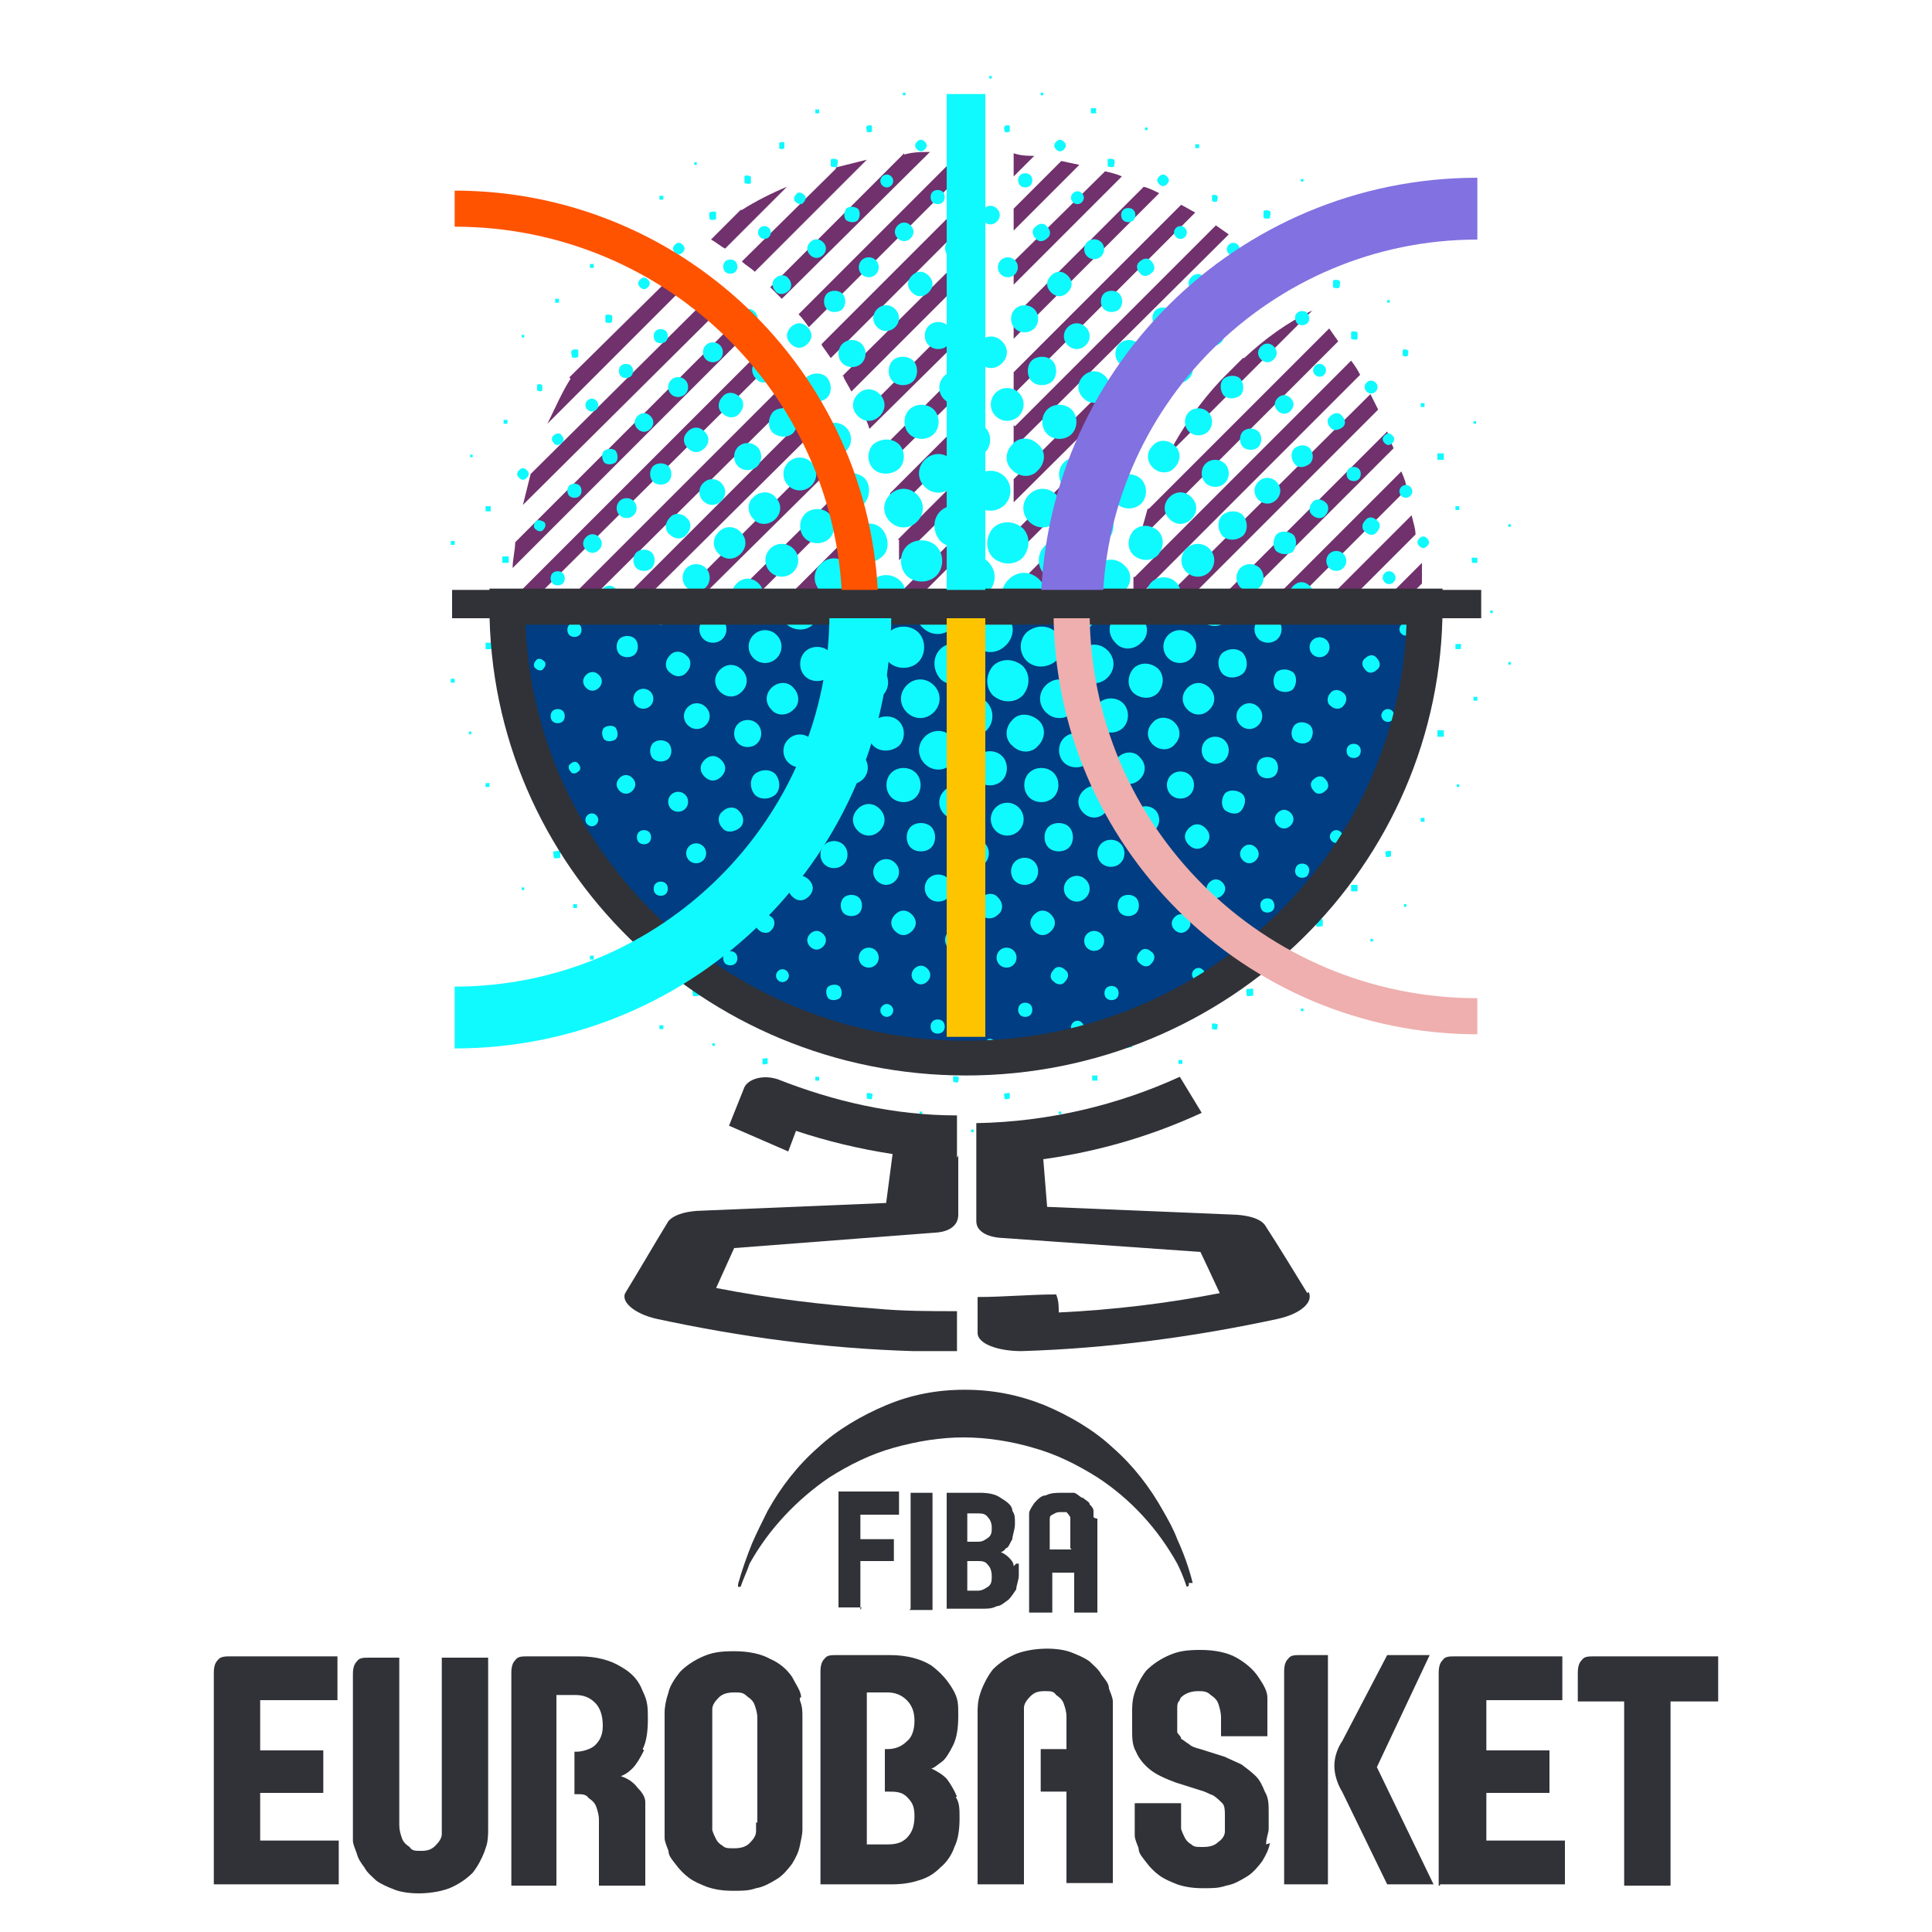
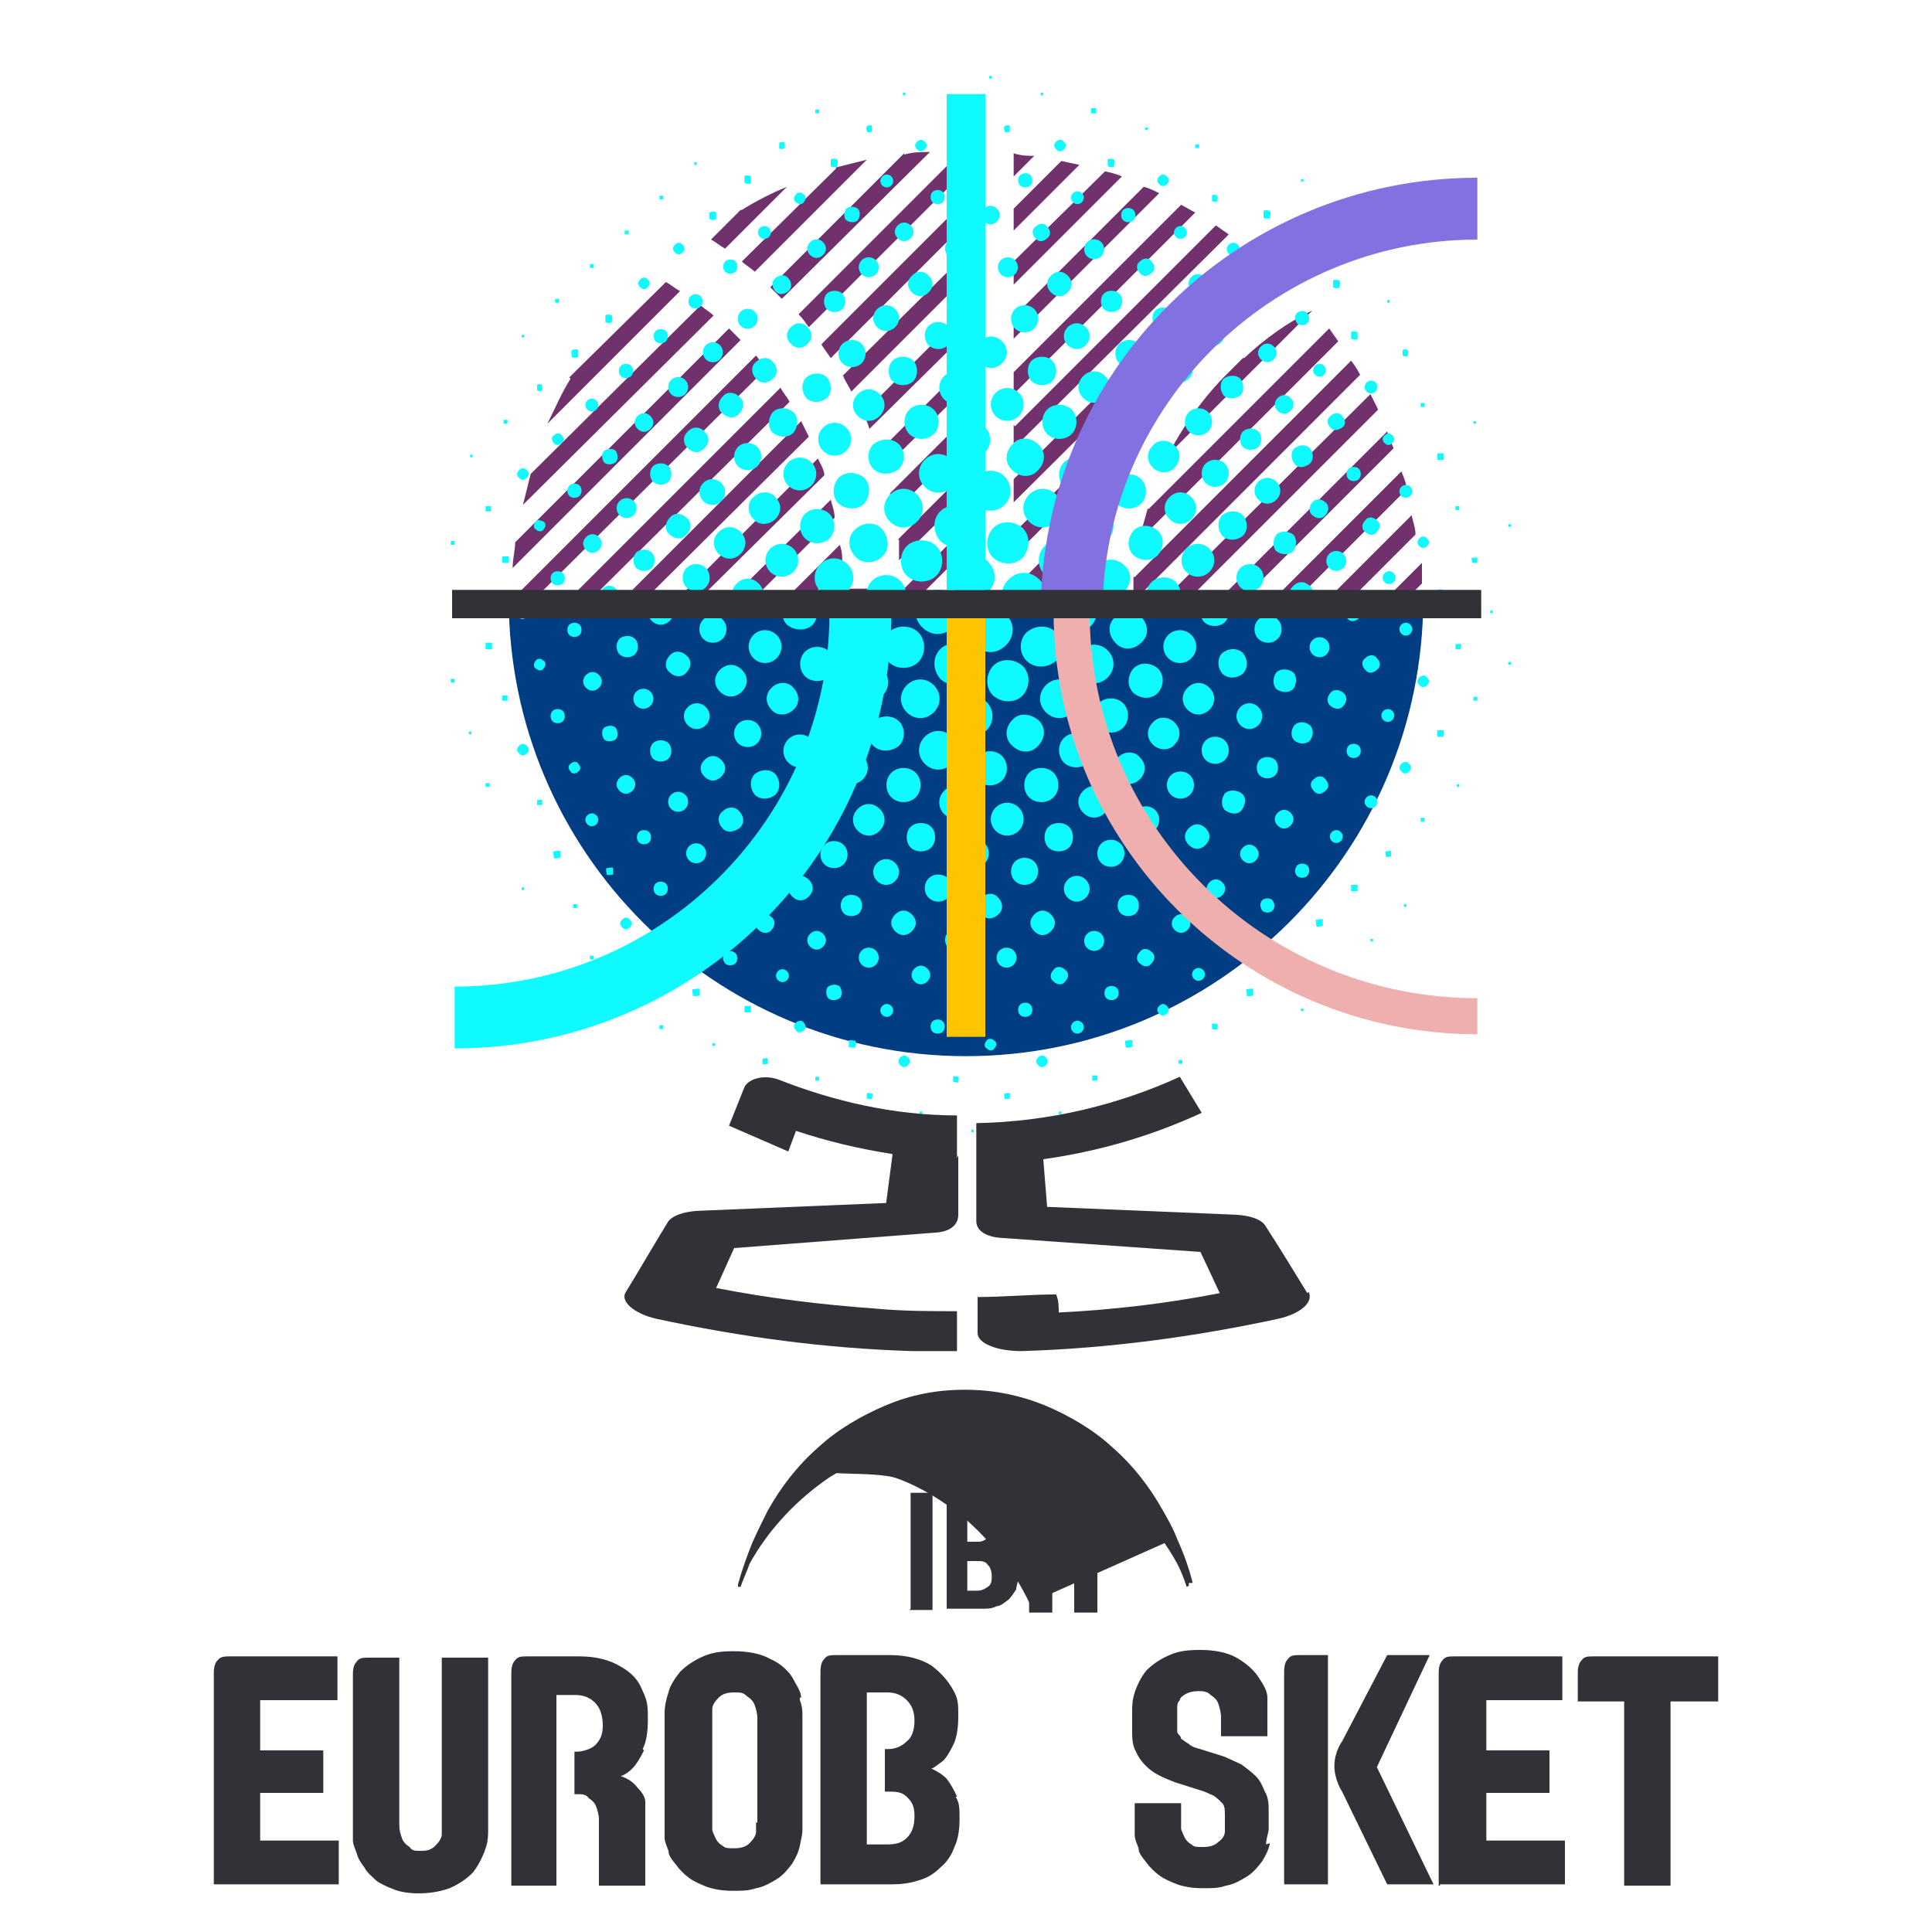
<svg xmlns="http://www.w3.org/2000/svg" id="Layer_1" version="1.1" viewBox="0 0 150 150">
  <defs>
    <style>
      .st0 {
        fill: #8171e1;
      }

      .st1 {
        fill: #003d82;
      }

      .st2 {
        fill: #0ffaff;
      }

      .st3 {
        fill: none;
      }

      .st4 {
        fill: url(#radial-gradient);
      }

      .st5 {
        fill: #eeafae;
      }

      .st6 {
        fill: #313237;
      }

      .st7 {
        fill: #ffc400;
      }

      .st8 {
        fill: #ff5300;
      }

      .st9 {
        clip-path: url(#clippath);
      }
    </style>
    <clipPath id="clippath">
      <path class="st3" d="M66,45.7l-1.2,1.2h1.8l1.2-1.2h-1.8ZM81.6,46.9h1.7v-1.8l-1.8,1.8h.1ZM73.2,46.9h1.8l1.4-1.4v-1.8l-3.2,3.1h0ZM107,46.9h1.8l1.6-1.6c0-.6,0-1.1,0-1.6l-3.2,3.2h-.1ZM60.6,46.9h1.8l3-3c0-.5,0-1.1-.2-1.6l-4.6,4.6ZM78.7,45.6v1.3h-1.3,1.8l4.6-4.6c0-.8.3-1.5.5-2.2l-5.6,5.6h0ZM102.7,46.9h1.8l5.4-5.4c0-.5-.2-1-.3-1.5l-6.9,6.9ZM69,46.9h1.8l5.6-5.6v-1.8l-7.4,7.4ZM56.3,46.9h1.8l6.7-6.7c0-.5-.2-1-.3-1.4,0,0-8.2,8.1-8.2,8.1ZM98.5,46.9h1.8l8.9-8.9c0-.5-.2-.9-.4-1.4l-10.3,10.3ZM52.1,46.9h1.8l10.1-10c0-.4-.3-.9-.5-1.3l-11.3,11.3h-.1ZM69.8,41.9c0,.5,0,1.1,0,1.6l6.5-6.4v-1.8l-6.6,6.6ZM94.3,46.9h1.8l12.1-12.1c-.2-.4-.3-.8-.5-1.3l-13.4,13.4ZM78.7,41.4v1.8l6.7-6.7c.4-1.1.9-2.1,1.4-3.2l-8.1,8.1ZM47.9,46.9h1.8l13.1-13c-.2-.4-.4-.8-.6-1.2l-14.2,14.2h-.1ZM69.1,38.3c0,.5.2,1,.3,1.5l6.9-6.9v-1.8s-7.2,7.2-7.2,7.2ZM90.1,46.9h1.8l15.1-15.1c-.2-.4-.4-.8-.6-1.2l-16.3,16.2h0ZM43.7,46.9h1.8l15.8-15.7c-.2-.4-.5-.7-.7-1.1l-16.8,16.8h0ZM88,44.8c0,.6,0,1.3,0,1.9l17.6-17.6c-.2-.4-.4-.7-.7-1.1l-16.8,16.8ZM39.7,46.6v.2h1.5l18.3-18.2c-.3-.3-.5-.6-.8-1l-19,19ZM68.2,35.1c.2.4.3.9.4,1.3l7.8-7.7v-1.8s-8.2,8.2-8.2,8.2ZM40,42.1c0,.6-.2,1.3-.2,2l17.7-17.7c-.3-.3-.6-.6-.9-.9l-16.6,16.6ZM89.1,39.5c-.2.8-.5,1.6-.6,2.4l15.4-15.4c-.2-.3-.5-.7-.7-1l-14,14h-.1ZM96.5,27.8l-1.7,1.7c-1.6,1.7-3,3.7-4.1,5.8l11.2-11.2h0c-1.9.9-3.7,2.2-5.3,3.7ZM41.2,36.8c-.2.8-.4,1.6-.6,2.4l14.8-14.7c-.3-.3-.7-.5-1-.8l-13.2,13.1ZM67,32.1c.2.4.4.8.5,1.2l8.9-8.8v-1.8l-9.4,9.4ZM44.3,29.4c-.7,1.1-1.2,2.3-1.8,3.5l10.3-10.3c-.4-.2-.7-.5-1.1-.7l-7.5,7.4h0ZM78.7,37.2v1.8l19.1-19c-.3-.3-.6-.5-1-.8l-18.1,18ZM65.5,29.3c.2.4.4.7.6,1.1l10.2-10.2v-1.8l-10.9,10.8h.1ZM78.7,33v1.8l16.7-16.6c-.3-.2-.7-.5-1-.7l-15.6,15.6h0ZM78.7,28.8v1.8l14.1-14.1c-.4-.2-.7-.4-1.1-.6l-13,13h0ZM57.5,16.3l-2.3,2.3c.4.2.7.5,1.1.7l4.8-4.8c-1.2.5-2.4,1.1-3.5,1.8M78.7,24.5v1.8l11.3-11.3c-.4-.2-.8-.4-1.2-.5l-10.1,10.1h0ZM63.8,26.8c.2.3.5.7.7,1l11.8-11.8v-1.8l-12.5,12.5h0ZM78.7,20.3v1.8l8.4-8.4c-.4-.2-.9-.3-1.3-.4l-7.1,7ZM64.9,13.1l-7.3,7.2c.3.3.7.5,1,.8l8.7-8.7c-.8.2-1.6.4-2.4.6M78.7,16.1v1.8l5.1-5.1c-.5-.1-.9-.2-1.4-.3l-3.7,3.7h0ZM78.7,11.9v1.8l1.6-1.6c-.5,0-1,0-1.6-.2ZM70.2,11.9l-10.4,10.4c.3.3.6.6.9.9l11.5-11.4c-.7,0-1.3,0-2,.2h0ZM74.8,11.6l-12.8,12.8c.3.3.5.6.8,1l13.6-13.6v-.2h-1.6Z" />
    </clipPath>
    <radialGradient id="radial-gradient" cx="-1758.5" cy="30.4" fx="-1758.5" fy="30.4" r=".7" gradientTransform="translate(76673.3 -79076.9) rotate(-44.9) scale(62.6)" gradientUnits="userSpaceOnUse">
      <stop offset="0" stop-color="#e7396b" />
      <stop offset=".2" stop-color="#e7396b" />
      <stop offset=".2" stop-color="#d7376b" />
      <stop offset=".4" stop-color="#b0356b" />
      <stop offset=".6" stop-color="#70316d" />
      <stop offset="1" stop-color="#70316d" />
    </radialGradient>
  </defs>
  <g class="st9">
    <path class="st4" d="M75-23.6L22,29.2l53,52.8,53-52.8s-53-52.8-53-52.8Z" />
  </g>
-   <path class="st6" d="M76.1,131.5c-.2.6-.2,1.1-.2,1.5v13.3h3.6v-13h0v-.7c0-.3.2-.6.5-.9.3-.3.6-.4,1.1-.4s.7,0,.9.3c.3.2.5.4.6.7s.2.6.2,1v2.5h-2v3.3h2v7.1h3.6v-14.1c0-.3-.2-.7-.3-1,0-.4-.3-.7-.6-1.1-.2-.4-.6-.7-.9-1-.4-.3-.9-.5-1.4-.7s-1.2-.3-1.9-.3-1.6.1-2.4.4c-.7.3-1.3.7-1.8,1.2-.4.5-.7,1.1-.9,1.6" />
  <path class="st6" d="M84.9,117.8c0-.2,0-.3,0-.5,0-.2-.2-.4-.3-.5,0-.2-.3-.3-.5-.5-.2,0-.4-.3-.7-.4-.3,0-.6,0-1,0s-.8,0-1.2.2c-.4,0-.7.4-.9.6-.2.3-.4.6-.4.8,0,.3,0,.5,0,.8v6.9h1.8v-3.1h1.7v3.1h1.8v-7.3h-.1ZM83.2,120.3h-1.7v-2.3c0-.2,0-.3.2-.4s.3-.2.6-.2.3,0,.5,0c0,0,.2.2.3.4v2.4h0Z" />
  <path class="st6" d="M78.7,121.6c0-.3-.2-.5-.4-.7h0c-.2-.2-.4-.3-.6-.4,0,0,.2,0,.4-.3.2,0,.3-.4.5-.7,0-.3.2-.7.2-1.2s0-.7-.2-1c0-.4-.4-.7-.9-1-.4-.3-1-.4-1.6-.4h-2.1c-.2,0-.4,0-.5,0,0,0,0,.3,0,.5v8.5h2.8c.4,0,.7,0,1.1-.2.3,0,.6-.3.9-.5.2-.2.4-.5.6-.8,0-.3.2-.7.2-1.1s0-.6,0-.9h-.2ZM75.1,117.5h.8c.3,0,.6,0,.8.3.2.2.3.5.3.8s0,.6-.3.8-.4.3-.8.3h-.8v-2.2h0ZM77,122.3c0,.4,0,.7-.3.9s-.5.3-.8.3h-.8v-2.3h.8c.3,0,.6,0,.8.3.2.2.3.5.3.9h0Z" />
  <path class="st6" d="M74.3,139.5c-.2-.5-.5-1-.8-1.4-.4-.4-.8-.6-1.2-.8.2,0,.5-.3.8-.5s.6-.7.9-1.3.4-1.4.4-2.3,0-1.3-.4-2-.9-1.3-1.7-1.9c-.8-.5-1.9-.8-3.2-.8h-4.1c-.5,0-.8,0-1,.3-.2.2-.3.5-.3,1v16.5h5.5c.8,0,1.5-.1,2.1-.3h0c.7-.2,1.2-.5,1.7-1,.5-.4.9-1,1.1-1.6.3-.6.4-1.4.4-2.2s0-1.2-.3-1.7h0ZM70.4,142.7c-.4.4-.9.5-1.5.5h-1.6v-11.8h1.6c.6,0,1.1.2,1.5.6.4.4.6.9.6,1.6s-.2,1.3-.6,1.6c-.4.4-.9.6-1.5.6h-.2v3.3h.2c.6,0,1.1,0,1.5.4s.6.7.6,1.5-.2,1.3-.6,1.7h0Z" />
  <path class="st6" d="M70.6,125h1.8v-9.1h-1.2c-.2,0-.4,0-.5,0,0,0,0,.3,0,.5v8.5h0Z" />
-   <path class="st6" d="M66.8,125v-3.8h2.6v-1.7h-2.6v-1.9h3v-1.8h-4.2c-.2,0-.4,0-.5,0,0,0,0,.3,0,.5v8.5h1.8,0Z" />
  <path class="st6" d="M16.6,146.3h9.7v-3.4h-6.1v-3.7h4.9v-3.3h-4.9v-3.9h6v-3.4h-8.3c-.4,0-.8,0-1,.3-.2.2-.3.5-.3,1v16.5h0Z" />
  <path class="st6" d="M37.7,143.5c.2-.5.2-1.1.2-1.5v-13.3h-3.6v13h0v.7c0,.3-.2.6-.5.9-.3.3-.6.4-1.1.4s-.7,0-.9-.3c-.3-.2-.5-.4-.6-.7s-.2-.6-.2-1v-13h-2.3c-.5,0-.8,0-1,.3-.2.2-.3.5-.3,1v12.9c0,.3.2.7.3,1,.1.4.3.7.6,1.1.2.4.6.7.9,1,.4.3.9.5,1.4.7s1.2.3,1.9.3,1.6-.1,2.4-.4c.7-.3,1.3-.7,1.8-1.2.4-.5.7-1.1.9-1.6" />
  <path class="st6" d="M49.9,135.8c.3-.6.4-1.4.4-2.3s0-1.4-.4-2.2c-.3-.8-.8-1.4-1.7-1.9-.8-.5-1.9-.8-3.2-.8h-4c-.5,0-.8,0-1,.3-.2.2-.3.5-.3,1v16.5h3.5v-14.8h1.5c.6,0,1.1.2,1.5.6.4.4.6,1,.6,1.8s-.3,1.2-.6,1.5-1,.5-1.4.5h-.2v3.3h.2c.4,0,.7,0,.9.3.3.2.5.4.6.7s.2.6.2,1v5.1h3.6v-5.5c0-.3,0-.7,0-1,0-.4-.3-.8-.6-1.1-.3-.4-.7-.7-1.3-.9.3-.1.6-.3.9-.6.3-.3.6-.8.9-1.4" />
  <path class="st6" d="M62.2,131.8c0-.5-.4-1-.7-1.6-.4-.6-1-1.1-1.7-1.4h0c-.7-.4-1.7-.6-2.8-.6s-1.7.1-2.4.4c-.7.3-1.3.7-1.8,1.2-.4.5-.8,1.1-.9,1.6-.2.6-.3,1.1-.3,1.6v9.7c0,.3.2.7.3,1,0,.4.3.7.6,1.1.3.4.6.7,1,1s.9.5,1.4.7c.6.2,1.2.3,2,.3s1.2,0,1.8-.2c.6-.1,1.1-.4,1.6-.7s.9-.8,1.2-1.2c.3-.5.5-.9.6-1.4s.2-.9.2-1.2v-8.9c0-.3,0-.7-.2-1.2v-.2ZM58.7,141.5v.7c0,.3-.2.6-.5.9-.3.3-.7.4-1.2.4s-.7,0-.9-.2c-.2-.1-.4-.3-.5-.5s-.2-.4-.3-.7v-9.4c0-.3.2-.6.5-.9.3-.3.7-.4,1.2-.4s.7,0,1,.3c.3.2.5.4.6.7s.2.6.2,1v8.1h0Z" />
-   <path class="st6" d="M91.1,119.5c-.3-.6-.7-1.2-1.1-1.7-1.1-1.6-2.5-3-4.1-4.1-1.6-1.2-3.4-2-5.2-2.6-1.9-.6-3.8-.9-5.8-.9s-3.9.3-5.8.9-3.6,1.5-5.2,2.6c-1.6,1.1-3,2.5-4.1,4.1-.4.5-.7,1.1-1.1,1.7.4-.7.7-1.4,1.2-2.1,1.1-1.7,2.4-3.3,4-4.6,3.1-2.6,7-4.1,11-4.1s4,.4,5.8,1.1c1.9.7,3.6,1.8,5.1,3,2.1,1.8,3.9,4.1,5.1,6.6h.2Z" />
+   <path class="st6" d="M91.1,119.5c-.3-.6-.7-1.2-1.1-1.7-1.1-1.6-2.5-3-4.1-4.1-1.6-1.2-3.4-2-5.2-2.6-1.9-.6-3.8-.9-5.8-.9s-3.9.3-5.8.9-3.6,1.5-5.2,2.6s4,.4,5.8,1.1c1.9.7,3.6,1.8,5.1,3,2.1,1.8,3.9,4.1,5.1,6.6h.2Z" />
  <path class="st6" d="M92.6,122.9c-.3-1.2-.7-2.3-1.2-3.4-.3-.8-.7-1.5-1.1-2.2-1-1.8-2.3-3.5-3.9-4.9-1.5-1.4-3.4-2.5-5.3-3.3-2-.8-4-1.2-6.2-1.2s-4.2.4-6.1,1.2c-1.9.8-3.8,1.9-5.3,3.3-1.6,1.4-2.9,3.1-3.9,4.9-.4.8-.8,1.6-1.2,2.5-.4,1-.8,2.1-1.1,3.2v.2s0,0,.2,0c.2-.6.5-1.2.7-1.8,1.5-2.7,3.7-5,6.2-6.7,1.6-1,3.2-1.8,5-2.3s3.6-.8,5.4-.8,3.7.3,5.4.8c1.8.5,3.4,1.3,5,2.3,2.6,1.7,4.7,4,6.2,6.7.3.6.5,1.1.7,1.7,0,0,0,.2.2,0,0,0,0-.2,0-.2" />
  <path class="st6" d="M98.3,143.2c0-.5.2-.9.2-1.2v-1.3c0-.6,0-1.1-.3-1.6-.2-.5-.4-.9-.7-1.2-.3-.3-.7-.6-1.1-.9-.4-.2-.9-.4-1.3-.6l-1.9-.6c-.4-.1-.7-.2-.9-.4-.2-.1-.4-.3-.6-.4,0-.2-.2-.3-.3-.5v-1.9c0-.2,0-.4.2-.6,0-.2.3-.4.5-.5s.5-.2.9-.2.7,0,1,.3c.3.2.5.4.6.7s.2.7.2,1v1.5h3.6v-1.8c0-.3,0-.7,0-1.2,0-.5-.3-1-.7-1.6-.4-.6-1-1.1-1.7-1.5s-1.7-.6-2.8-.6-1.7.1-2.4.4c-.7.3-1.3.7-1.8,1.2-.4.5-.7,1.1-.9,1.7-.2.6-.2,1.1-.2,1.5v1.4c0,.6,0,1.2.3,1.7.2.5.6,1,1.1,1.4s1.2.7,2,1l1.9.6c.4.1.7.3,1,.4.3.2.5.4.7.6.2.2.2.6.2.9v1.3c0,.3-.2.6-.5.8-.3.3-.7.4-1.2.4s-.7,0-.9-.2c-.2-.1-.4-.3-.5-.5s-.2-.4-.3-.7v-2h-3.6v2.5c0,.3.2.7.3,1,0,.4.3.7.6,1.1.3.4.6.7,1,1s.9.5,1.4.7c.6.2,1.2.3,2,.3s1.2,0,1.8-.2c.6-.1,1.1-.4,1.6-.7s.9-.8,1.2-1.2c.3-.5.5-.9.6-1.4" />
  <path class="st6" d="M99.7,146.3h3.4v-17.8h-2.1c-.5,0-.8,0-1,.3-.2.2-.3.5-.3,1v16.5Z" />
  <path class="st6" d="M111.3,146.3l-4.4-9.1,4.1-8.7h-3.3l-3.5,6.7s-.6.8-.6,1.9.6,2,.6,2l3.5,7.2h3.6Z" />
  <path class="st6" d="M111.8,146.3h9.7v-3.4h-6.1v-3.7h4.9v-3.3h-4.9v-3.9h5.9v-3.4h-8.3c-.5,0-.8,0-1,.3-.2.2-.3.5-.3,1v16.5h.1Z" />
  <path class="st6" d="M133.4,132v-3.4h-9.6c-.5,0-.8,0-1,.3-.2.2-.3.5-.3,1v2.2h3.6v14.3h3.6v-14.3h3.7Z" />
  <path class="st1" d="M39.5,46.5h71c0,19.6-15.9,35.5-35.5,35.5s-35.5-15.9-35.5-35.5" />
  <path class="st2" d="M114.5,65h0ZM111.9,67.7h0q0,0,0,0h0q0,0,0,0ZM109,70.4v-.2h.2v.2h-.2ZM106.6,73.1v-.2h-.2v.2h.2ZM103.6,75.8v-.2h.2v.2h-.2ZM101.2,78.5v-.2h-.2v.2h.2ZM98.3,81.1h0c0,0,0,0,0,0h0c0,0,0,0,0,0ZM95.7,83.8h0ZM115.8,58.3h0ZM113.3,61.1v-.2h-.2v.2h.2ZM110.3,63.8v-.3h.3v.3h-.3ZM108,66.5c0,0,0-.3,0-.4s-.3,0-.4,0,0,.3,0,.4.3,0,.4,0ZM104.9,69.2c0,0,0-.3,0-.5,0,0,.3,0,.5,0,0,0,0,.3,0,.5,0,0-.3,0-.5,0ZM102.7,71.9c0,0,0-.4,0-.5s-.4,0-.5,0,0,.4,0,.5.4,0,.5,0ZM99.5,74.6c0,0,0-.4,0-.5s.4,0,.5,0,0,.4,0,.5-.4,0-.5,0ZM97.3,77.3c0,0,0-.4,0-.5s-.4,0-.5,0,0,.4,0,.5.4,0,.5,0ZM94.1,79.9c0,0,0-.3,0-.4s.3,0,.4,0,0,.3,0,.4-.3,0-.4,0ZM91.8,82.6v-.3h-.3v.3h.3ZM88.9,85.2v-.2h.2v.2h-.2ZM86.3,87.8h0q0,0,0,0h0q0,0,0,0ZM117.1,51.6v-.2h.2v.2h-.2ZM114.7,54.4v-.3h-.3v.3h.3ZM111.6,57.2c0,0,0-.3,0-.5,0,0,.3,0,.5,0,0,0,0,.3,0,.5,0,0-.3,0-.5,0ZM109.4,59.9c.2-.2.2-.4,0-.6-.2-.2-.4-.2-.6,0s-.2.4,0,.6c.2.2.4.2.6,0ZM106.1,62.6c-.2-.2-.2-.5,0-.7s.5-.2.7,0,.2.5,0,.7-.5.2-.7,0ZM104.1,65.3c.2-.2.2-.5,0-.7s-.5-.2-.7,0-.2.5,0,.7.5.2.7,0ZM100.7,68c-.2-.2-.2-.5,0-.8.2-.2.6-.2.8,0,.2.2.2.5,0,.8-.2.2-.6.2-.8,0ZM98.8,70.7c.2-.2.2-.5,0-.8-.2-.2-.6-.2-.8,0-.2.2-.2.5,0,.8.2.2.6.2.8,0ZM95.3,73.4c-.2-.2-.2-.5,0-.7s.5-.2.7,0,.2.5,0,.7-.5.2-.7,0ZM93.4,76c.2-.2.2-.5,0-.7s-.5-.2-.7,0-.2.5,0,.7.5.2.7,0ZM90,78.7c-.2-.2-.2-.4,0-.6s.4-.2.6,0,.2.4,0,.6-.4.2-.6,0ZM87.9,81.3c0,0,0-.4,0-.5s-.4,0-.5,0,0,.4,0,.5.4,0,.5,0ZM84.8,83.9v-.4h.4v.4h-.4ZM82.4,86.5v-.2h-.2v.2h.2ZM79.6,89.1h0ZM115.9,47.6v-.2h-.2v.2h.2ZM113,50.4c0,0,0-.3,0-.4,0,0,.3,0,.4,0s0,.3,0,.4c0,0-.3,0-.4,0ZM110.8,53.2c.2-.2.2-.4,0-.6-.2-.2-.4-.2-.6,0s-.2.4,0,.6c.2.2.4.2.6,0ZM107.4,55.9c-.2-.2-.2-.5,0-.7s.5-.2.7,0,.2.5,0,.7-.5.2-.7,0ZM105.5,58.7c.2-.2.2-.6,0-.8s-.6-.2-.8,0c-.2.2-.2.6,0,.8s.6.2.8,0ZM102,61.4c-.3-.3-.3-.7,0-.9.3-.3.7-.3.9,0,.3.3.3.7,0,.9-.3.3-.7.3-.9,0ZM100.2,64.1c.3-.3.3-.7,0-1s-.7-.3-1,0-.3.7,0,1c.3.3.7.3,1,0ZM96.5,66.8c-.3-.3-.3-.7,0-1s.7-.3,1,0,.3.7,0,1-.7.3-1,0ZM94.9,69.5c.3-.3.3-.7,0-1s-.7-.3-1,0-.3.7,0,1,.7.3,1,0ZM91.2,72.2c-.3-.3-.3-.7,0-1s.7-.3,1,0,.3.7,0,1-.7.3-1,0ZM89.4,74.8c.3-.3.3-.7,0-.9-.3-.3-.7-.3-.9,0-.3.3-.3.7,0,.9.3.3.7.3.9,0ZM85.9,77.5c-.2-.2-.2-.6,0-.8.2-.2.6-.2.8,0,.2.2.2.6,0,.8-.2.2-.6.2-.8,0ZM84,80.1c.2-.2.2-.5,0-.7s-.5-.2-.7,0-.2.5,0,.7.5.2.7,0ZM80.6,82.7c-.2-.2-.2-.4,0-.6s.4-.2.6,0,.2.4,0,.6-.4.2-.6,0ZM78.4,85.3c0,0,0-.3,0-.4s-.3,0-.4,0,0,.3,0,.4.3,0,.4,0ZM75.4,87.9v-.2h.2v.2h-.2ZM72.9,90.5h0ZM117.1,40.9v-.2h.2v.2h-.2ZM114.7,43.7c0,0,0-.3,0-.4,0,0-.3,0-.4,0s0,.3,0,.4c0,0,.3,0,.4,0ZM111.5,46.5c-.2-.2-.2-.4,0-.6.2-.2.4-.2.6,0s.2.4,0,.6-.4.2-.6,0ZM109.5,49.2c.2-.2.2-.5,0-.7s-.5-.2-.7,0-.2.5,0,.7.5.2.7,0ZM106,52c-.3-.3-.3-.7,0-.9.3-.3.7-.3.9,0,.3.3.3.7,0,.9-.3.3-.7.3-.9,0ZM104.3,54.8c.3-.3.3-.8,0-1-.3-.3-.8-.3-1,0-.3.3-.3.8,0,1,.3.3.8.3,1,0ZM100.5,57.5c-.3-.3-.3-.8,0-1.2.3-.3.8-.3,1.2,0,.3.3.3.8,0,1.2-.3.3-.8.3-1.2,0ZM99,60.2c.3-.3.3-.9,0-1.2s-.9-.3-1.2,0c-.3.3-.3.9,0,1.2s.9.3,1.2,0ZM95.1,62.9c-.3-.3-.3-.9,0-1.3.3-.3.9-.3,1.3,0s.3.9,0,1.3-.9.3-1.3,0ZM93.6,65.6c.4-.4.4-.9,0-1.3s-.9-.4-1.3,0-.4.9,0,1.3.9.4,1.3,0ZM89.7,68.3c-.3-.3-.3-.9,0-1.2.3-.3.9-.3,1.2,0,.3.3.3.9,0,1.2-.3.3-.9.3-1.2,0ZM88.2,70.9c.3-.3.3-.9,0-1.2-.3-.3-.9-.3-1.2,0-.3.3-.3.9,0,1.2.3.3.9.3,1.2,0M84.4,73.6c-.3-.3-.3-.8,0-1.1.3-.3.8-.3,1.1,0,.3.3.3.8,0,1.1-.3.3-.8.3-1.1,0ZM82.7,76.2c.3-.3.3-.7,0-.9-.3-.3-.7-.3-.9,0-.3.3-.3.7,0,.9.3.3.7.3.9,0ZM79.2,78.8c-.2-.2-.2-.6,0-.8.2-.2.6-.2.8,0,.2.2.2.6,0,.8-.2.2-.6.2-.8,0ZM77.2,81.4c.2-.2.2-.5,0-.6-.2-.2-.5-.2-.6,0-.2.2-.2.5,0,.6.2.2.5.2.6,0ZM74,84c0,0,0-.3,0-.4s.3,0,.4,0,0,.3,0,.4-.3,0-.4,0ZM71.6,86.5v-.2h-.2v.2h.2ZM115.8,36.8h0ZM113.3,39.6v-.3h-.3v.3h.3ZM110.2,42.4c-.2-.2-.2-.4,0-.6.2-.2.4-.2.6,0s.2.4,0,.6c-.2.2-.4.2-.6,0ZM108.2,45.2c.2-.2.2-.5,0-.7s-.5-.2-.7,0-.2.5,0,.7.5.2.7,0ZM104.6,48c-.3-.3-.3-.7,0-.9s.7-.3.9,0c.3.3.3.7,0,.9-.3.3-.7.3-.9,0ZM103,50.8c.3-.3.3-.8,0-1.1s-.8-.3-1.1,0c-.3.3-.3.8,0,1.1s.8.3,1.1,0ZM99.1,53.5c-.3-.3-.3-.9,0-1.3.3-.3.9-.3,1.3,0,.3.3.3.9,0,1.3-.3.3-.9.3-1.3,0ZM97.7,56.3c.4-.4.4-1,0-1.4s-1-.4-1.4,0-.4,1,0,1.4,1,.4,1.4,0ZM93.6,59c-.4-.4-.4-1.1,0-1.5s1.1-.4,1.5,0,.4,1.1,0,1.5-1.1.4-1.5,0ZM92.4,61.7c.4-.4.4-1.1,0-1.5s-1.1-.4-1.5,0-.4,1.1,0,1.5,1.1.4,1.5,0ZM88.2,64.4c-.4-.4-.4-1.1,0-1.5s1.1-.4,1.5,0,.4,1.1,0,1.5-1.1.4-1.5,0M87,67c.4-.4.4-1.1,0-1.5s-1.1-.4-1.5,0-.4,1.1,0,1.5,1.1.4,1.5,0ZM82.9,69.7c-.4-.4-.4-1,0-1.4s1-.4,1.4,0,.4,1,0,1.4-1,.4-1.4,0ZM81.6,72.3c.4-.4.4-.9,0-1.3s-.9-.4-1.3,0-.4.9,0,1.3.9.4,1.3,0ZM77.6,74.9c-.3-.3-.3-.8,0-1.1.3-.3.8-.3,1.1,0,.3.3.3.8,0,1.1-.3.3-.8.3-1.1,0ZM76,77.5c.3-.3.3-.7,0-1s-.7-.3-1,0-.3.7,0,1,.7.3,1,0ZM72.4,80.1c-.2-.2-.2-.6,0-.8.2-.2.6-.2.8,0,.2.2.2.6,0,.8-.2.2-.6.2-.8,0ZM70.5,82.7c.2-.2.2-.4,0-.6s-.4-.2-.6,0-.2.4,0,.6.4.2.6,0ZM67.3,85.3c0,0,0-.3,0-.4s.3,0,.4,0,0,.3,0,.4-.3,0-.4,0ZM64.8,87.8h0q0,0,0,0h0q0,0,0,0ZM114.4,32.9v-.2h.2v.2h-.2ZM112.1,35.7c0,0,0-.3,0-.5,0,0-.3,0-.5,0,0,0,0,.3,0,.5,0,0,.3,0,.5,0ZM108.8,38.5c-.2-.2-.2-.5,0-.7s.5-.2.7,0,.2.5,0,.7-.5.2-.7,0ZM106.9,41.3c.3-.3.3-.7,0-.9-.3-.3-.7-.3-.9,0-.3.3-.3.7,0,.9.3.3.7.3.9,0ZM103.2,44.1c-.3-.3-.3-.8,0-1.1s.8-.3,1.1,0c.3.3.3.8,0,1.1s-.8.3-1.1,0ZM101.7,46.8c.4-.4.4-.9,0-1.3-.4-.4-.9-.4-1.3,0s-.4.9,0,1.3c.4.4.9.4,1.3,0ZM97.7,49.6c-.4-.4-.4-1.1,0-1.5s1.1-.4,1.5,0,.4,1.1,0,1.5-1.1.4-1.5,0ZM96.5,52.3c.4-.4.4-1.1,0-1.6-.4-.4-1.1-.4-1.6,0-.4.4-.4,1.1,0,1.6.4.4,1.1.4,1.6,0ZM92.2,55.1c-.5-.5-.5-1.2,0-1.7s1.2-.5,1.7,0,.5,1.2,0,1.7-1.2.5-1.7,0ZM91.2,57.8c.5-.5.5-1.2,0-1.7s-1.3-.5-1.7,0c-.5.5-.5,1.2,0,1.7s1.3.5,1.7,0ZM86.8,60.5c-.5-.5-.5-1.3,0-1.7.5-.5,1.3-.5,1.7,0,.5.5.5,1.2,0,1.7s-1.3.5-1.7,0ZM85.8,63.1c.5-.5.5-1.2,0-1.7s-1.2-.5-1.7,0-.5,1.2,0,1.7,1.2.5,1.7,0ZM81.4,65.8c-.4-.4-.4-1.2,0-1.6s1.2-.4,1.6,0,.4,1.2,0,1.6-1.2.4-1.6,0ZM80.3,68.4c.4-.4.4-1.1,0-1.5s-1.1-.4-1.5,0-.4,1.1,0,1.5,1.1.4,1.5,0ZM76.2,71c-.4-.4-.4-1,0-1.3.4-.4,1-.4,1.3,0,.4.4.4,1,0,1.3-.4.4-1,.4-1.3,0ZM74.8,73.6c.3-.3.3-.8,0-1.2-.3-.3-.8-.3-1.2,0-.3.3-.3.8,0,1.2.3.3.8.3,1.2,0ZM71,76.2c-.3-.3-.3-.7,0-1s.7-.3,1,0,.3.7,0,1-.7.3-1,0ZM69.2,78.8c.2-.2.2-.5,0-.7s-.5-.2-.7,0-.2.5,0,.7.5.2.7,0ZM65.9,81.3c0,0,0-.4,0-.5s.4,0,.5,0,0,.4,0,.5-.4,0-.5,0ZM63.6,83.9v-.3h-.3v.3h.3ZM60.7,86.4h0ZM113.2,28.8h0ZM110.3,31.6v-.3h.3v.3h-.3ZM108.1,34.4c.2-.2.2-.4,0-.6-.2-.2-.4-.2-.6,0s-.2.4,0,.6c.2.2.4.2.6,0ZM104.7,37.2c-.2-.2-.2-.6,0-.8s.6-.2.8,0c.2.2.2.6,0,.8s-.6.2-.8,0ZM102.9,40c.3-.3.3-.8,0-1-.3-.3-.8-.3-1,0-.3.3-.3.8,0,1,.3.3.8.3,1,0ZM99.1,42.8c-.3-.3-.3-.9,0-1.3.3-.3.9-.3,1.3,0,.3.3.3.9,0,1.3-.3.3-.9.3-1.3,0ZM97.8,45.6c.4-.4.4-1.1,0-1.5s-1.1-.4-1.5,0-.4,1.1,0,1.5,1.1.4,1.5,0ZM93.5,48.3c-.4-.4-.4-1.2,0-1.6.4-.4,1.2-.4,1.6,0s.4,1.2,0,1.6c-.4.4-1.2.4-1.6,0ZM92.5,51.1c.5-.5.5-1.3,0-1.8s-1.3-.5-1.8,0-.5,1.3,0,1.8,1.3.5,1.8,0ZM88,53.8c-.5-.5-.5-1.3,0-1.9.5-.5,1.3-.5,1.9,0,.5.5.5,1.3,0,1.9-.5.5-1.3.5-1.9,0ZM87.2,56.5c.5-.5.5-1.4,0-1.9s-1.4-.5-1.9,0-.5,1.4,0,1.9,1.4.5,1.9,0ZM82.6,59.2c-.5-.5-.5-1.4,0-1.9s1.4-.5,1.9,0,.5,1.4,0,1.9-1.4.5-1.9,0ZM81.8,61.9c.5-.5.5-1.4,0-1.9s-1.4-.5-1.9,0-.5,1.4,0,1.9,1.4.5,1.9,0ZM77.3,64.5c-.5-.5-.5-1.3,0-1.8s1.3-.5,1.8,0,.5,1.3,0,1.8-1.3.5-1.8,0ZM76.4,67.1c.5-.5.5-1.2,0-1.7s-1.2-.5-1.7,0-.5,1.2,0,1.7,1.2.5,1.7,0ZM72.1,69.7c-.4-.4-.4-1.1,0-1.5s1.1-.4,1.5,0,.4,1.1,0,1.5-1.1.4-1.5,0ZM70.8,72.3c.4-.4.4-.9,0-1.3s-.9-.4-1.3,0-.4.9,0,1.3.9.4,1.3,0ZM66.9,74.9c-.3-.3-.3-.8,0-1.1.3-.3.8-.3,1.1,0,.3.3.3.8,0,1.1-.3.3-.8.3-1.1,0ZM65.2,77.5c.2-.2.2-.6,0-.9-.2-.2-.6-.2-.9,0-.2.2-.2.6,0,.9.2.2.6.2.9,0ZM61.8,80c-.2-.2-.2-.5,0-.6.2-.2.5-.2.6,0,.2.2.2.5,0,.6-.2.2-.5.2-.6,0ZM59.6,82.6c0,0,0-.3,0-.4s-.3,0-.4,0c0,0,0,.3,0,.4s.3,0,.4,0ZM56.7,85.2h0q0,0,0,0h0q0,0,0,0ZM111.9,24.8h0q0-.1,0-.1h0q0,.1,0,.1ZM108.9,27.6c0-.1,0-.3,0-.4s.3-.1.4,0,0,.3,0,.4-.3.1-.4,0ZM106.8,30.4c.2-.2.2-.5,0-.7s-.5-.2-.7,0-.2.5,0,.7.5.2.7,0ZM103.3,33.2c-.3-.3-.3-.7,0-.9.3-.3.7-.3.9,0,.3.3.3.7,0,.9s-.7.3-.9,0ZM101.7,36c.3-.3.3-.8,0-1.2-.3-.3-.8-.3-1.2,0-.3.3-.3.8,0,1.2s.8.3,1.2,0ZM97.7,38.8c-.4-.4-.4-1,0-1.4s1-.4,1.4,0,.4,1,0,1.4-1,.4-1.4,0ZM96.5,41.6c.4-.4.4-1.1,0-1.6-.4-.4-1.1-.4-1.6,0-.4.4-.4,1.1,0,1.6.4.4,1.1.4,1.6,0ZM92.1,44.4c-.5-.5-.5-1.3,0-1.8s1.3-.5,1.8,0,.5,1.3,0,1.8-1.3.5-1.8,0ZM91.3,47.1c.5-.5.5-1.4,0-1.9s-1.4-.5-1.9,0-.5,1.4,0,1.9,1.4.5,1.9,0ZM86.6,49.9c-.6-.6-.6-1.5,0-2,.6-.6,1.5-.6,2,0,.6.6.6,1.5,0,2-.6.6-1.5.6-2,0ZM86,52.6c.6-.6.6-1.5,0-2.1s-1.5-.6-2.1,0-.6,1.5,0,2.1,1.5.6,2.1,0ZM81.2,55.3c-.6-.6-.6-1.5,0-2.1s1.5-.6,2.1,0,.6,1.5,0,2.1-1.5.6-2.1,0ZM80.6,57.9c.6-.6.6-1.5,0-2s-1.5-.6-2,0c-.6.6-.6,1.5,0,2,.6.6,1.5.6,2,0ZM75.9,60.6c-.5-.5-.5-1.4,0-1.9s1.4-.5,1.9,0,.5,1.4,0,1.9-1.4.5-1.9,0ZM75.1,63.2c.5-.5.5-1.3,0-1.8s-1.3-.5-1.8,0-.5,1.3,0,1.8,1.3.5,1.8,0ZM70.7,65.8c-.4-.4-.4-1.2,0-1.6s1.2-.4,1.6,0,.4,1.2,0,1.6-1.2.4-1.6,0ZM69.5,68.4c.4-.4.4-1,0-1.4s-1-.4-1.4,0-.4,1,0,1.4,1,.4,1.4,0ZM65.5,70.9c-.3-.3-.3-.9,0-1.2.3-.3.9-.3,1.2,0,.3.3.3.9,0,1.2s-.9.3-1.2,0ZM63.9,73.5c.3-.3.3-.7,0-1-.3-.3-.7-.3-1,0s-.3.7,0,1,.7.3,1,0ZM60.4,76.1c-.2-.2-.2-.5,0-.7s.5-.2.7,0,.2.5,0,.7-.5.2-.7,0ZM58.3,78.6c0,0,0-.3,0-.5,0,0-.3,0-.5,0,0,0,0,.3,0,.5,0,0,.3,0,.5,0ZM55.3,81.2v-.2h.2v.2h-.2ZM107.9,23.5v-.2h-.2v.2h.2ZM104.9,26.3c0-.1,0-.3,0-.5,0-.1.3-.1.5,0,0,.1,0,.3,0,.5,0,.1-.3.1-.5,0ZM102.8,29.1c.2-.2.2-.5,0-.7s-.5-.2-.7,0-.2.5,0,.7.5.2.7,0ZM99.2,31.9c-.3-.3-.3-.7,0-1s.7-.3,1,0,.3.7,0,1c-.3.3-.7.3-1,0ZM97.7,34.7c.3-.3.3-.9,0-1.2s-.9-.3-1.2,0c-.3.3-.3.9,0,1.2s.9.3,1.2,0ZM93.6,37.5c-.4-.4-.4-1.1,0-1.5s1.1-.4,1.5,0,.4,1.1,0,1.5-1.1.4-1.5,0ZM92.5,40.3c.5-.5.5-1.2,0-1.7s-1.2-.5-1.7,0-.5,1.2,0,1.7,1.2.5,1.7,0ZM88,43.1c-.5-.5-.5-1.3,0-1.9.5-.5,1.3-.5,1.9,0,.5.5.5,1.3,0,1.9-.5.5-1.3.5-1.9,0ZM87.3,45.9c.6-.6.6-1.5,0-2-.6-.6-1.5-.6-2,0-.6.6-.6,1.5,0,2,.6.6,1.5.6,2,0ZM82.5,48.6c-.6-.6-.6-1.6,0-2.2.6-.6,1.6-.6,2.2,0s.6,1.6,0,2.2c-.6.6-1.6.6-2.2,0ZM82,51.3c.6-.6.6-1.6,0-2.2-.6-.6-1.6-.6-2.3,0-.6.6-.6,1.6,0,2.2.6.6,1.6.6,2.3,0ZM77.1,54c-.6-.6-.6-1.6,0-2.3.6-.6,1.6-.6,2.3,0,.6.6.6,1.6,0,2.3-.6.6-1.6.6-2.3,0ZM76.6,56.7c.6-.6.6-1.6,0-2.2-.6-.6-1.6-.6-2.2,0s-.6,1.6,0,2.2c.6.6,1.6.6,2.2,0ZM71.8,59.3c-.6-.6-.6-1.5,0-2.1s1.5-.6,2.1,0,.6,1.5,0,2.1-1.5.6-2.1,0ZM71.1,61.9c.5-.5.5-1.4,0-1.9s-1.4-.5-1.9,0-.5,1.4,0,1.9,1.4.5,1.9,0ZM66.6,64.5c-.5-.5-.5-1.2,0-1.7s1.2-.5,1.7,0,.5,1.2,0,1.7-1.2.5-1.7,0ZM65.5,67.1c.4-.4.4-1.1,0-1.5s-1.1-.4-1.5,0-.4,1.1,0,1.5,1.1.4,1.5,0ZM61.5,69.6c-.4-.4-.4-.9,0-1.3s.9-.4,1.3,0c.4.4.4.9,0,1.3s-.9.4-1.3,0ZM59.9,72.2c.3-.3.3-.8,0-1-.3-.3-.8-.3-1,0-.3.3-.3.8,0,1,.3.3.8.3,1,0ZM56.3,74.8c-.2-.2-.2-.6,0-.8.2-.2.6-.2.8,0s.2.6,0,.8c-.2.2-.6.2-.8,0ZM54.3,77.3c0,0,0-.4,0-.5s-.4,0-.5,0,0,.4,0,.5.4,0,.5,0ZM51.2,79.9v-.3h.3v.3h-.3ZM106.6,19.5v-.2h-.2v.2h.2ZM103.5,22.3c0-.1,0-.4,0-.5s.4-.1.5,0,0,.4,0,.5-.4.1-.5,0ZM101.5,25.1c.2-.2.2-.5,0-.8-.2-.2-.6-.2-.8,0-.2.2-.2.5,0,.8.2.2.6.2.8,0ZM97.9,27.9c-.3-.3-.3-.7,0-1s.7-.3,1,0,.3.7,0,1-.7.3-1,0ZM96.3,30.7c.3-.3.3-.9,0-1.3-.3-.3-.9-.3-1.3,0-.3.3-.3.9,0,1.3.3.3.9.3,1.3,0ZM92.3,33.5c-.4-.4-.4-1.1,0-1.5.4-.4,1.1-.4,1.5,0,.4.4.4,1.1,0,1.5s-1.1.4-1.5,0ZM91.2,36.3c.5-.5.5-1.3,0-1.7-.5-.5-1.3-.5-1.7,0-.5.5-.5,1.2,0,1.7s1.3.5,1.7,0ZM86.7,39.1c-.5-.5-.5-1.4,0-1.9s1.4-.5,1.9,0,.5,1.4,0,1.9-1.4.5-1.9,0ZM86,41.9c.6-.6.6-1.5,0-2.1s-1.5-.6-2.1,0-.6,1.5,0,2.1,1.5.6,2.1,0ZM81.1,44.6c-.6-.6-.6-1.6,0-2.2.6-.6,1.6-.6,2.3,0,.6.6.6,1.6,0,2.2-.6.6-1.6.6-2.3,0ZM80.7,47.4c.7-.7.7-1.7,0-2.4s-1.7-.7-2.4,0c-.7.7-.7,1.7,0,2.4s1.7.7,2.4,0ZM75.7,50.1c-.7-.7-.7-1.7,0-2.4s1.7-.7,2.4,0c.7.7.7,1.7,0,2.4s-1.7.7-2.4,0ZM75.3,52.7c.6-.6.6-1.6,0-2.3-.6-.6-1.7-.6-2.3,0-.6.6-.6,1.6,0,2.3.6.6,1.7.6,2.3,0ZM70.4,55.3c-.6-.6-.6-1.5,0-2.1s1.5-.6,2.1,0,.6,1.5,0,2.1-1.5.6-2.1,0ZM69.8,57.9c.5-.5.5-1.4,0-1.9s-1.4-.5-2,0c-.5.5-.5,1.4,0,1.9s1.4.5,2,0ZM65.2,60.5c-.5-.5-.5-1.3,0-1.8s1.3-.5,1.8,0,.5,1.3,0,1.8-1.3.5-1.8,0ZM64.2,63.1c.4-.4.4-1.1,0-1.6-.4-.4-1.1-.4-1.6,0-.4.4-.4,1.1,0,1.6.4.4,1.1.4,1.6,0ZM60.1,65.6c-.4-.4-.4-1,0-1.3.4-.4,1-.4,1.3,0,.4.4.4,1,0,1.3-.4.4-1,.4-1.3,0ZM58.6,68.2c.3-.3.3-.8,0-1.1-.3-.3-.8-.3-1.1,0s-.3.8,0,1.1c.3.3.8.3,1.1,0ZM55,70.7c-.2-.2-.2-.6,0-.8.2-.2.6-.2.8,0s.2.6,0,.8c-.2.2-.6.2-.8,0ZM53,73.3c.2-.2.2-.4,0-.6s-.4-.2-.6,0-.2.4,0,.6.4.2.6,0ZM49.9,75.8v-.3h.3v.3h-.3ZM102.5,18.1v-.2h-.2v.2h.2ZM99.5,21c0-.1,0-.4,0-.5s.4-.1.5,0,0,.4,0,.5-.4.1-.5,0ZM97.4,23.8c.2-.2.2-.5,0-.8-.2-.2-.6-.2-.8,0-.2.2-.2.5,0,.8.2.2.6.2.8,0ZM93.8,26.6c-.3-.3-.3-.7,0-1s.7-.3,1,0,.3.7,0,1-.7.3-1,0ZM92.3,29.4c.4-.4.4-.9,0-1.3s-.9-.4-1.3,0-.4.9,0,1.3.9.4,1.3,0ZM88.2,32.2c-.4-.4-.4-1.1,0-1.5s1.1-.4,1.5,0,.4,1.1,0,1.5c-.4.4-1.1.4-1.5,0ZM87.2,35c.5-.5.5-1.2,0-1.7s-1.3-.5-1.7,0c-.5.5-.5,1.2,0,1.7s1.3.5,1.7,0ZM82.6,37.8c-.5-.5-.5-1.4,0-1.9s1.4-.5,1.9,0,.5,1.4,0,1.9-1.4.5-1.9,0ZM82,40.5c.6-.6.6-1.5,0-2.1s-1.5-.6-2.1,0-.6,1.5,0,2.1,1.5.6,2.1,0ZM77.1,43.3c-.6-.6-.6-1.6,0-2.3.6-.6,1.6-.6,2.3,0,.6.6.6,1.6,0,2.3-.6.6-1.6.6-2.3,0ZM76.7,46c.7-.7.7-1.7,0-2.4s-1.7-.7-2.4,0c-.7.7-.7,1.7,0,2.4s1.7.7,2.4,0ZM71.6,48.7c-.7-.7-.7-1.7,0-2.4s1.7-.7,2.4,0c.7.7.7,1.7,0,2.4s-1.7.7-2.4,0ZM71.3,51.4c.6-.6.6-1.7,0-2.3s-1.7-.6-2.3,0c-.6.6-.6,1.7,0,2.3s1.7.6,2.3,0ZM66.4,54c-.6-.6-.6-1.6,0-2.1.6-.6,1.6-.6,2.1,0,.6.6.6,1.6,0,2.1s-1.6.6-2.1,0ZM65.8,56.6c.5-.5.5-1.4,0-2-.5-.5-1.4-.5-2,0-.5.5-.5,1.4,0,2,.5.5,1.4.5,2,0ZM61.2,59.2c-.5-.5-.5-1.3,0-1.8s1.3-.5,1.8,0,.5,1.3,0,1.8-1.3.5-1.8,0ZM60.2,61.7c.4-.4.4-1.1,0-1.6-.4-.4-1.1-.4-1.6,0-.4.4-.4,1.1,0,1.6.4.4,1.1.4,1.6,0ZM56.1,64.3c-.4-.4-.4-1,0-1.3.4-.4,1-.4,1.3,0,.4.4.4,1,0,1.3s-1,.4-1.3,0ZM54.6,66.8c.3-.3.3-.8,0-1.1-.3-.3-.8-.3-1.1,0s-.3.8,0,1.1c.3.3.8.3,1.1,0ZM50.9,69.4c-.2-.2-.2-.6,0-.8.2-.2.6-.2.8,0s.2.6,0,.8c-.2.2-.6.2-.8,0ZM48.9,72c.2-.2.2-.4,0-.6s-.4-.2-.6,0c-.2.2-.2.4,0,.6s.4.2.6,0ZM45.8,74.5v-.3h.3v.3h-.3ZM101.2,14.1v-.2h-.2v.2h.2ZM98.1,16.9c0-.1,0-.4,0-.5s.4-.1.5,0,0,.4,0,.5-.4.1-.5,0ZM96.1,19.7c.2-.2.2-.5,0-.7s-.5-.2-.7,0-.2.5,0,.7.5.2.7,0ZM92.5,22.5c-.3-.3-.3-.7,0-1s.7-.3,1,0,.3.7,0,1-.7.3-1,0ZM90.9,25.3c.3-.3.3-.9,0-1.2-.3-.3-.9-.3-1.2,0-.3.3-.3.9,0,1.2.3.3.9.3,1.2,0ZM86.9,28.2c-.4-.4-.4-1.1,0-1.5s1.1-.4,1.5,0,.4,1.1,0,1.5-1.1.4-1.5,0ZM85.8,30.9c.5-.5.5-1.2,0-1.7s-1.2-.5-1.7,0-.5,1.2,0,1.7,1.2.5,1.7,0ZM81.3,33.7c-.5-.5-.5-1.4,0-1.9.5-.5,1.4-.5,1.9,0,.5.5.5,1.4,0,1.9s-1.4.5-1.9,0ZM80.6,36.5c.6-.6.6-1.5,0-2-.6-.6-1.5-.6-2,0-.6.6-.6,1.5,0,2,.6.6,1.5.6,2,0ZM75.8,39.2c-.6-.6-.6-1.6,0-2.2.6-.6,1.6-.6,2.2,0s.6,1.6,0,2.2c-.6.6-1.6.6-2.2,0ZM75.3,42c.6-.6.6-1.6,0-2.3-.6-.6-1.7-.6-2.3,0-.6.6-.6,1.6,0,2.3.6.6,1.7.6,2.3,0ZM70.4,44.7c-.6-.6-.6-1.7,0-2.3s1.7-.6,2.3,0c.6.6.6,1.7,0,2.3s-1.7.6-2.3,0ZM69.9,47.3c.6-.6.6-1.6,0-2.2-.6-.6-1.6-.6-2.2,0s-.6,1.6,0,2.2c.6.6,1.6.6,2.2,0ZM65.1,49.9c-.6-.6-.6-1.5,0-2.1s1.5-.6,2.1,0,.6,1.5,0,2.1-1.5.6-2.1,0ZM64.4,52.5c.5-.5.5-1.4,0-1.9s-1.4-.5-1.9,0-.5,1.4,0,1.9,1.4.5,1.9,0ZM59.9,55.1c-.5-.5-.5-1.2,0-1.7s1.3-.5,1.7,0c.5.5.5,1.3,0,1.7-.5.5-1.3.5-1.7,0ZM58.8,57.7c.4-.4.4-1.1,0-1.5s-1.1-.4-1.5,0-.4,1.1,0,1.5,1.1.4,1.5,0ZM54.7,60.3c-.4-.4-.4-.9,0-1.3.4-.4.9-.4,1.3,0,.4.4.4.9,0,1.3-.4.4-.9.4-1.3,0ZM53.2,62.8c.3-.3.3-.8,0-1.1s-.8-.3-1.1,0-.3.8,0,1.1.8.3,1.1,0ZM49.6,65.4c-.2-.2-.2-.6,0-.8.2-.2.6-.2.8,0s.2.6,0,.8c-.2.2-.6.2-.8,0ZM47.6,67.9c0,0,0-.4,0-.5s-.4,0-.5,0,0,.4,0,.5.4,0,.5,0ZM44.5,70.5v-.3h.3v.3h-.3ZM97.1,12.7h0c0-.1,0-.1,0-.1h0c0,.1,0,.1,0,.1ZM94.1,15.6c0-.1,0-.3,0-.4,0-.1.3-.1.4,0s0,.3,0,.4c0,.1-.3.1-.4,0ZM92,18.4c.2-.2.2-.5,0-.7s-.5-.2-.7,0-.2.5,0,.7.5.2.7,0ZM88.5,21.2c-.3-.3-.3-.7,0-.9.3-.3.7-.3.9,0,.3.3.3.7,0,.9-.3.3-.7.3-.9,0ZM86.9,24c.3-.3.3-.9,0-1.2-.3-.3-.9-.3-1.2,0-.3.3-.3.9,0,1.2.3.3.9.3,1.2,0ZM82.9,26.8c-.4-.4-.4-1,0-1.4s1-.4,1.4,0,.4,1,0,1.4-1,.4-1.4,0ZM81.7,29.6c.4-.4.4-1.2,0-1.6s-1.2-.4-1.6,0-.4,1.2,0,1.6,1.2.4,1.6,0ZM77.3,32.3c-.5-.5-.5-1.3,0-1.8s1.3-.5,1.8,0,.5,1.3,0,1.8-1.3.5-1.8,0ZM76.5,35.1c.5-.5.5-1.4,0-1.9s-1.4-.5-1.9,0-.5,1.4,0,1.9,1.4.5,1.9,0ZM71.8,37.8c-.6-.6-.6-1.5,0-2.1s1.5-.6,2.1,0,.6,1.5,0,2.1-1.5.6-2.1,0ZM71.2,40.5c.6-.6.6-1.5,0-2.1s-1.5-.6-2.1,0-.6,1.5,0,2.1,1.5.6,2.1,0ZM66.4,43.2c-.6-.6-.6-1.6,0-2.1.6-.6,1.6-.6,2.1,0s.6,1.6,0,2.1c-.6.6-1.6.6-2.1,0ZM65.8,45.9c.6-.6.6-1.5,0-2.1s-1.5-.6-2.1,0-.6,1.5,0,2.1,1.5.6,2.1,0ZM61.1,48.5c-.5-.5-.5-1.4,0-2,.5-.5,1.4-.5,2,0,.5.5.5,1.4,0,2-.5.5-1.4.5-2,0ZM60.3,51.1c.5-.5.5-1.3,0-1.8s-1.3-.5-1.8,0-.5,1.3,0,1.8,1.3.5,1.8,0ZM55.9,53.7c-.5-.5-.5-1.2,0-1.7s1.2-.5,1.7,0,.5,1.2,0,1.7-1.2.5-1.7,0ZM54.8,56.3c.4-.4.4-1,0-1.4s-1-.4-1.4,0-.4,1,0,1.4,1,.4,1.4,0ZM50.7,58.9c-.3-.3-.3-.9,0-1.2s.9-.3,1.2,0,.3.9,0,1.2-.9.3-1.2,0ZM49.1,61.4c.3-.3.3-.7,0-1s-.7-.3-1,0-.3.7,0,1,.7.3,1,0ZM45.6,64c-.2-.2-.2-.5,0-.7s.5-.2.7,0,.2.5,0,.7c-.2.2-.5.2-.7,0ZM43.5,66.6c0,0,0-.4,0-.5s-.4,0-.5,0,0,.4,0,.5.4,0,.5,0ZM40.5,69.1v-.2h.2v.2h-.2ZM95.7,8.7h0ZM92.8,11.5v-.3h.3v.3h-.3ZM90.6,14.3c.2-.2.2-.4,0-.6-.2-.2-.4-.2-.6,0s-.2.4,0,.6c.2.2.4.2.6,0ZM87.2,17.1c-.2-.2-.2-.6,0-.8s.6-.2.8,0c.2.2.2.6,0,.8-.2.2-.6.2-.8,0ZM85.5,19.9c.3-.3.3-.8,0-1.1-.3-.3-.8-.3-1.1,0-.3.3-.3.8,0,1.1.3.3.8.3,1.1,0ZM81.6,22.7c-.4-.4-.4-.9,0-1.3s.9-.4,1.3,0,.4.9,0,1.3-.9.4-1.3,0ZM80.3,25.5c.4-.4.4-1.1,0-1.5s-1.1-.4-1.5,0-.4,1.1,0,1.5,1.1.4,1.5,0ZM76.1,28.2c-.5-.5-.5-1.2,0-1.7s1.2-.5,1.7,0,.5,1.2,0,1.7-1.2.5-1.7,0ZM75.1,31c.5-.5.5-1.3,0-1.8s-1.3-.5-1.8,0-.5,1.3,0,1.8,1.3.5,1.8,0ZM70.6,33.7c-.5-.5-.5-1.4,0-1.9.5-.5,1.4-.5,1.9,0,.5.5.5,1.4,0,1.9s-1.4.5-1.9,0ZM69.8,36.4c.5-.5.5-1.4,0-1.9s-1.4-.5-2,0c-.5.5-.5,1.4,0,1.9s1.4.5,2,0ZM65.1,39.1c-.5-.5-.5-1.4,0-2,.5-.5,1.4-.5,2,0,.5.5.5,1.4,0,2-.5.5-1.4.5-2,0ZM64.4,41.8c.5-.5.5-1.4,0-1.9s-1.4-.5-1.9,0-.5,1.4,0,1.9,1.4.5,1.9,0ZM59.8,44.4c-.5-.5-.5-1.3,0-1.8s1.3-.5,1.8,0,.5,1.3,0,1.8-1.3.5-1.8,0ZM58.9,47c.5-.5.5-1.2,0-1.7s-1.2-.5-1.7,0-.5,1.2,0,1.7,1.2.5,1.7,0ZM54.6,49.6c-.4-.4-.4-1.1,0-1.5s1.1-.4,1.5,0,.4,1.1,0,1.5-1.1.4-1.5,0M53.3,52.2c.4-.4.4-1,0-1.3-.4-.4-1-.4-1.3,0-.4.4-.4,1,0,1.3.4.4,1,.4,1.3,0ZM49.4,54.8c-.3-.3-.3-.8,0-1.1s.8-.3,1.1,0,.3.8,0,1.1-.8.3-1.1,0ZM47.8,57.4c.2-.2.2-.6,0-.9-.2-.2-.6-.2-.9,0-.2.2-.2.6,0,.9.2.2.6.2.9,0ZM44.3,59.9c-.2-.2-.2-.5,0-.6.2-.2.5-.2.6,0,.2.2.2.5,0,.6-.2.2-.5.2-.6,0ZM42.1,62.5c0,0,0-.3,0-.4,0,0-.3,0-.4,0,0,0,0,.3,0,.4,0,0,.3,0,.4,0ZM39.2,65h0q0,0,0,0h0q0,0,0,0ZM89.1,10.1v-.2h-.2v.2h.2ZM86,12.9c0-.1,0-.4,0-.5s.4-.1.5,0,0,.4,0,.5-.4.1-.5,0ZM84,15.7c.2-.2.2-.5,0-.7s-.5-.2-.7,0-.2.5,0,.7.5.2.7,0ZM80.4,18.5c-.3-.3-.3-.7,0-.9.3-.3.7-.3.9,0,.3.3.3.7,0,.9-.3.3-.7.3-.9,0ZM78.8,21.3c.3-.3.3-.8,0-1.1-.3-.3-.8-.3-1.1,0-.3.3-.3.8,0,1.1.3.3.8.3,1.1,0ZM74.9,24.1c-.4-.4-.4-1,0-1.3.4-.4,1-.4,1.3,0,.4.4.4,1,0,1.3-.4.4-1,.4-1.3,0ZM73.6,26.8c.4-.4.4-1.1,0-1.5s-1.1-.4-1.5,0-.4,1.1,0,1.5,1.1.4,1.5,0ZM69.3,29.6c-.4-.4-.4-1.2,0-1.6s1.2-.4,1.6,0,.4,1.2,0,1.6-1.2.4-1.6,0ZM68.3,32.3c.5-.5.5-1.2,0-1.7s-1.2-.5-1.7,0-.5,1.2,0,1.7,1.2.5,1.7,0ZM63.9,35c-.5-.5-.5-1.3,0-1.8s1.3-.5,1.8,0,.5,1.3,0,1.8-1.3.5-1.8,0ZM63,37.7c.5-.5.5-1.3,0-1.8s-1.3-.5-1.8,0-.5,1.3,0,1.8,1.3.5,1.8,0ZM58.5,40.3c-.5-.5-.5-1.3,0-1.7.5-.5,1.3-.5,1.7,0,.5.5.5,1.2,0,1.7s-1.3.5-1.7,0ZM57.5,43c.5-.5.5-1.2,0-1.7s-1.2-.5-1.7,0-.5,1.2,0,1.7,1.2.5,1.7,0ZM53.3,45.6c-.4-.4-.4-1.1,0-1.5s1.1-.4,1.5,0,.4,1.1,0,1.5-1.1.4-1.5,0ZM52,48.2c.4-.4.4-1,0-1.4s-1-.4-1.4,0-.4,1,0,1.4,1,.4,1.4,0ZM48.1,50.8c-.3-.3-.3-.9,0-1.2s.9-.3,1.2,0,.3.9,0,1.2-.9.3-1.2,0ZM46.5,53.4c.3-.3.3-.7,0-1s-.7-.3-1,0-.3.7,0,1,.7.3,1,0ZM42.9,56c-.2-.2-.2-.6,0-.8s.6-.2.8,0,.2.6,0,.8-.6.2-.8,0ZM40.9,58.5c.2-.2.2-.4,0-.6-.2-.2-.4-.2-.6,0-.2.2-.2.4,0,.6.2.2.4.2.6,0ZM37.7,61.1v-.3h.3v.3h-.3ZM35.2,63.6h0ZM87.6,6h0q0,0,0,0h0q0,0,0,0ZM85.1,8.8v-.4h-.4v.4h.4ZM82,11.6c-.2-.2-.2-.4,0-.6.2-.2.4-.2.6,0s.2.4,0,.6c-.2.2-.4.2-.6,0ZM80,14.4c.2-.2.2-.6,0-.8s-.6-.2-.8,0c-.2.2-.2.6,0,.8s.6.2.8,0ZM76.4,17.2c-.3-.3-.3-.7,0-1,.3-.3.7-.3,1,0,.3.3.3.7,0,1s-.7.3-1,0ZM74.8,19.9c.3-.3.3-.8,0-1.2-.3-.3-.8-.3-1.2,0-.3.3-.3.8,0,1.2.3.3.8.3,1.2,0ZM70.8,22.7c-.4-.4-.4-.9,0-1.3s.9-.4,1.3,0,.4.9,0,1.3-.9.4-1.3,0ZM69.5,25.4c.4-.4.4-1,0-1.4s-1-.4-1.4,0-.4,1,0,1.4,1,.4,1.4,0ZM65.4,28.2c-.4-.4-.4-1.1,0-1.5s1.1-.4,1.5,0,.4,1.1,0,1.5-1.1.4-1.5,0ZM64.2,30.9c.4-.4.4-1.1,0-1.6-.4-.4-1.1-.4-1.6,0-.4.4-.4,1.1,0,1.6.4.4,1.1.4,1.6,0ZM60,33.6c-.4-.4-.4-1.1,0-1.6.4-.4,1.1-.4,1.6,0,.4.4.4,1.1,0,1.6-.4.4-1.1.4-1.6,0ZM58.8,36.2c.4-.4.4-1.1,0-1.5s-1.1-.4-1.5,0-.4,1.1,0,1.5,1.1.4,1.5,0ZM54.6,38.9c-.4-.4-.4-1,0-1.4s1-.4,1.4,0,.4,1,0,1.4-1,.4-1.4,0ZM53.3,41.5c.4-.4.4-1,0-1.3-.4-.4-1-.4-1.3,0-.4.4-.4,1,0,1.3.4.4,1,.4,1.3,0ZM49.4,44.1c-.3-.3-.3-.9,0-1.2s.9-.3,1.2,0,.3.9,0,1.2-.9.3-1.2,0ZM47.8,46.7c.3-.3.3-.7,0-1s-.7-.3-1,0-.3.7,0,1,.7.3,1,0ZM44.2,49.3c-.2-.2-.2-.6,0-.8s.6-.2.8,0,.2.6,0,.8-.6.2-.8,0ZM42.2,51.9c.2-.2.2-.5,0-.6-.2-.2-.5-.2-.6,0-.2.2-.2.5,0,.6.2.2.5.2.6,0ZM39,54.4c0,0,0-.3,0-.4,0,0,.3,0,.4,0,0,0,0,.3,0,.4,0,0-.3,0-.4,0ZM36.6,57v-.2h-.2v.2h.2ZM80.8,7.4v-.2h.2v.2h-.2ZM78.4,10.2c0-.1,0-.3,0-.4,0-.1-.3-.1-.4,0s0,.3,0,.4c0,.1.3.1.4,0ZM75.2,13c-.2-.2-.2-.5,0-.6.2-.2.5-.2.6,0,.2.2.2.5,0,.6-.2.2-.5.2-.6,0ZM73.2,15.7c.2-.2.2-.6,0-.8s-.6-.2-.8,0-.2.6,0,.8.6.2.8,0ZM69.7,18.5c-.3-.3-.3-.7,0-1s.7-.3,1,0,.3.7,0,1-.7.3-1,0ZM68,21.3c.3-.3.3-.8,0-1.1-.3-.3-.8-.3-1.1,0-.3.3-.3.8,0,1.1.3.3.8.3,1.1,0ZM64.2,24c-.3-.3-.3-.9,0-1.2.3-.3.9-.3,1.2,0,.3.3.3.9,0,1.2-.3.3-.9.3-1.2,0ZM62.7,26.7c.4-.4.4-.9,0-1.3s-.9-.4-1.3,0c-.4.4-.4.9,0,1.3s.9.4,1.3,0ZM58.7,29.4c-.4-.4-.4-1,0-1.3.4-.4,1-.4,1.3,0,.4.4.4,1,0,1.3-.4.4-1,.4-1.3,0ZM57.4,32.1c.4-.4.4-1,0-1.3-.4-.4-1-.4-1.3,0-.4.4-.4,1,0,1.3.4.4,1,.4,1.3,0ZM53.4,34.8c-.4-.4-.4-.9,0-1.3.4-.4.9-.4,1.3,0,.4.4.4.9,0,1.3-.4.4-.9.4-1.3,0ZM51.9,37.4c.3-.3.3-.9,0-1.2s-.9-.3-1.2,0-.3.9,0,1.2.9.3,1.2,0M48.1,40c-.3-.3-.3-.8,0-1.1s.8-.3,1.1,0,.3.8,0,1.1-.8.3-1.1,0ZM46.5,42.7c.3-.3.3-.7,0-1s-.7-.3-1,0-.3.7,0,1,.7.3,1,0ZM42.9,45.3c-.2-.2-.2-.6,0-.8s.6-.2.8,0,.2.6,0,.8-.6.2-.8,0ZM40.9,47.9c.2-.2.2-.5,0-.7s-.5-.2-.7,0-.2.5,0,.7.5.2.7,0ZM37.7,50.4c0,0,0-.3,0-.5,0,0,.3,0,.5,0,0,0,0,.3,0,.5,0,0-.3,0-.5,0M35.3,53v-.3h-.3v.3h.3ZM32.5,55.6h0ZM79.6,3.3h0ZM76.8,6.1v-.2h.2v.2h-.2ZM74.4,8.8c0-.1,0-.3,0-.4,0-.1-.3-.1-.4,0s0,.3,0,.4c0,.1.3.1.4,0ZM71.2,11.6c-.2-.2-.2-.4,0-.6.2-.2.4-.2.6,0s.2.4,0,.6c-.2.2-.4.2-.6,0ZM69.2,14.4c.2-.2.2-.5,0-.7s-.5-.2-.7,0-.2.5,0,.7.5.2.7,0ZM65.7,17.1c-.2-.2-.2-.6,0-.9.2-.2.6-.2.9,0,.2.2.2.6,0,.9-.2.2-.6.2-.9,0ZM63.9,19.8c.3-.3.3-.7,0-1-.3-.3-.7-.3-1,0s-.3.7,0,1,.7.3,1,0ZM60.2,22.6c-.3-.3-.3-.8,0-1,.3-.3.8-.3,1,0,.3.3.3.8,0,1-.3.3-.8.3-1,0ZM58.6,25.3c.3-.3.3-.8,0-1.1-.3-.3-.8-.3-1.1,0s-.3.8,0,1.1c.3.3.8.3,1.1,0ZM54.8,27.9c-.3-.3-.3-.8,0-1.1.3-.3.8-.3,1.1,0s.3.8,0,1.1c-.3.3-.8.3-1.1,0ZM53.2,30.6c.3-.3.3-.8,0-1.1-.3-.3-.8-.3-1.1,0s-.3.8,0,1.1c.3.3.8.3,1.1,0ZM49.5,33.3c-.3-.3-.3-.7,0-1s.7-.3,1,0,.3.7,0,1-.7.3-1,0ZM47.8,35.9c.2-.2.2-.6,0-.9-.2-.2-.6-.2-.9,0-.2.2-.2.6,0,.9.2.2.6.2.9,0ZM44.2,38.5c-.2-.2-.2-.6,0-.8s.6-.2.8,0,.2.6,0,.8-.6.2-.8,0ZM42.2,41.1c.2-.2.2-.5,0-.6s-.5-.2-.6,0c-.2.2-.2.5,0,.6.2.2.5.2.6,0ZM39,43.7c0,0,0-.3,0-.5,0,0,.3,0,.5,0,0,0,0,.3,0,.5,0,0-.3,0-.5,0ZM36.7,46.3v-.3h-.3v.3h.3ZM33.8,48.9h0ZM72.9,4.6h0ZM70.1,7.4v-.2h.2v.2h-.2ZM67.7,10.2c0-.1,0-.3,0-.4,0-.1-.3-.1-.4,0s0,.3,0,.4c0,.1.3.1.4,0ZM64.5,12.9c0-.1,0-.4,0-.5s.4-.1.5,0,0,.4,0,.5-.4.1-.5,0ZM62.4,15.7c.2-.2.2-.5,0-.6-.2-.2-.5-.2-.6,0-.2.2-.2.5,0,.6.2.2.5.2.6,0ZM59,18.4c-.2-.2-.2-.5,0-.7s.5-.2.7,0,.2.5,0,.7-.5.2-.7,0ZM57.1,21.1c.2-.2.2-.6,0-.8-.2-.2-.6-.2-.8,0s-.2.6,0,.8c.2.2.6.2.8,0ZM53.6,23.8c-.2-.2-.2-.6,0-.8.2-.2.6-.2.8,0s.2.6,0,.8c-.2.2-.6.2-.8,0ZM51.7,26.5c.2-.2.2-.6,0-.8-.2-.2-.6-.2-.8,0s-.2.6,0,.8.6.2.8,0ZM48.2,29.2c-.2-.2-.2-.6,0-.8.2-.2.6-.2.8,0s.2.6,0,.8c-.2.2-.6.2-.8,0ZM46.3,31.8c.2-.2.2-.5,0-.7s-.5-.2-.7,0-.2.5,0,.7.5.2.7,0ZM43,34.4c-.2-.2-.2-.5,0-.6.2-.2.5-.2.6,0,.2.2.2.5,0,.6-.2.2-.5.2-.6,0ZM40.9,37.1c.2-.2.2-.4,0-.6-.2-.2-.4-.2-.6,0-.2.2-.2.4,0,.6.2.2.4.2.6,0ZM37.7,39.7c0,0,0-.3,0-.4,0,0,.3,0,.4,0,0,0,0,.3,0,.4,0,0-.3,0-.4,0ZM35.3,42.3v-.3h-.3v.3h.3ZM32.5,44.9h0ZM66.2,6h0q0,0,0,0h0q0,0,0,0ZM63.3,8.8v-.3h.3v.3h-.3ZM60.9,11.5c0-.1,0-.3,0-.4,0-.1-.3-.1-.4,0,0,.1,0,.3,0,.4,0,.1.3.1.4,0ZM57.8,14.2c0-.1,0-.3,0-.5,0-.1.3-.1.5,0,0,.1,0,.3,0,.5,0,.1-.3.1-.5,0ZM55.6,17c0-.1,0-.4,0-.5s-.4-.1-.5,0,0,.4,0,.5.4.1.5,0ZM52.4,19.6c-.2-.2-.2-.4,0-.6s.4-.2.6,0c.2.2.2.4,0,.6s-.4.2-.6,0ZM50.3,22.3c.2-.2.2-.4,0-.6s-.4-.2-.6,0c-.2.2-.2.4,0,.6s.4.2.6,0ZM47,25c0-.1,0-.4,0-.5s.4-.1.5,0,0,.4,0,.5-.4.1-.5,0ZM44.9,27.7c0-.1,0-.4,0-.5s-.4-.1-.5,0,0,.4,0,.5.4.1.5,0ZM41.7,30.3c0-.1,0-.3,0-.4s.3-.1.4,0c0,.1,0,.3,0,.4s-.3.1-.4,0ZM39.4,32.9v-.3h-.3v.3h.3ZM36.5,35.5v-.2h.2v.2h-.2ZM33.9,38.2h0ZM59.4,7.3h0ZM56.8,10h0q0-.1,0-.1h0q0,.1,0,.1ZM53.9,12.8v-.2h.2v.2h-.2ZM51.5,15.5v-.3h-.3v.3h.3ZM48.5,18.2v-.3h.3v.3h-.3ZM46.1,20.8v-.3h-.3v.3h.3ZM43.1,23.5v-.3h.3v.3h-.3ZM40.7,26.2v-.2h-.2v.2h.2ZM37.8,28.8h0q0-.1,0-.1h0q0,.1,0,.1ZM35.2,31.5h0Z" />
-   <path class="st6" d="M75,83.5c-20.4,0-37-16.3-37-36.4v-1.4h74v1.4c0,20.1-16.6,36.4-37,36.4h0ZM40.8,48.5c.7,17.9,15.8,32.3,34.2,32.3s33.5-14.4,34.2-32.3c0,0-68.4,0-68.4,0Z" />
  <path class="st7" d="M76.5,46.5h-3v34h3v-34Z" />
  <g>
    <path class="st5" d="M114.7,80.3c-18.1,0-32.9-14.7-32.9-32.8h2.8c0,16.6,13.5,30,30.1,30v2.8Z" />
    <path class="st2" d="M35.3,81.4v-4.8c16,0,29.1-13,29.1-29h4.8c0,18.7-15.2,33.8-33.9,33.8Z" />
    <path class="st0" d="M85.6,47.6h-4.8c0-18.7,15.2-33.8,33.9-33.8v4.8c-16,0-29.1,13-29.1,29Z" />
-     <path class="st8" d="M68.2,47.6h-2.8c0-16.6-13.5-30-30.1-30v-2.8c18.1,0,32.9,14.7,32.9,32.8Z" />
  </g>
  <path class="st6" d="M114.9,45.8H35.1v2.2h79.9v-2.2h0Z" />
  <path class="st2" d="M76.5,7.3h-3v38.5h3V7.3Z" />
  <path class="st6" d="M101.5,100.4c-1.1-1.8-2.2-3.6-3.3-5.3-.6-.8-2.5-.8-2.5-.8l-14.4-.6-.3-3.7c4.3-.6,8.4-1.8,12.3-3.6l-1.7-2.8c-4.8,2.2-10.2,3.5-15.8,3.6v3.2h0v3.9h0v.5c0,1.2,1.8,1.3,1.8,1.3l15.6,1.1s1,2.1,1.5,3.2c-4.1.8-8.3,1.3-12.5,1.5,0-.5,0-.9-.2-1.4-2,0-4.1.2-6.1.2v2.8c0,.8,1.5,1.4,3.4,1.4,6.7-.2,13.4-1.1,19.9-2.5,1.8-.4,2.8-1.3,2.4-2.1" />
  <path class="st6" d="M74.3,89.9v-3.3c-4.9,0-9.6-1.1-13.9-2.8h0c-1.2-.4-2.3,0-2.6.6l-.6,1.5h0l-.6,1.5,4.6,2,.6-1.6h0c2.4.8,4.9,1.4,7.5,1.8l-.5,3.8-14.4.6s-1.8,0-2.5.8c-1.1,1.8-2.2,3.7-3.3,5.5-.5.7.6,1.7,2.4,2.1,6.5,1.4,13.1,2.3,19.9,2.5h3.4v-1.1h0v-2c-2.1,0-4.2,0-6.3-.2h0c-4.2-.3-8.3-.8-12.4-1.6.5-1.1,1.4-3.1,1.4-3.1l15.6-1.2s1.8,0,1.8-1.4v-.5h0v-4.1h0" />
</svg>